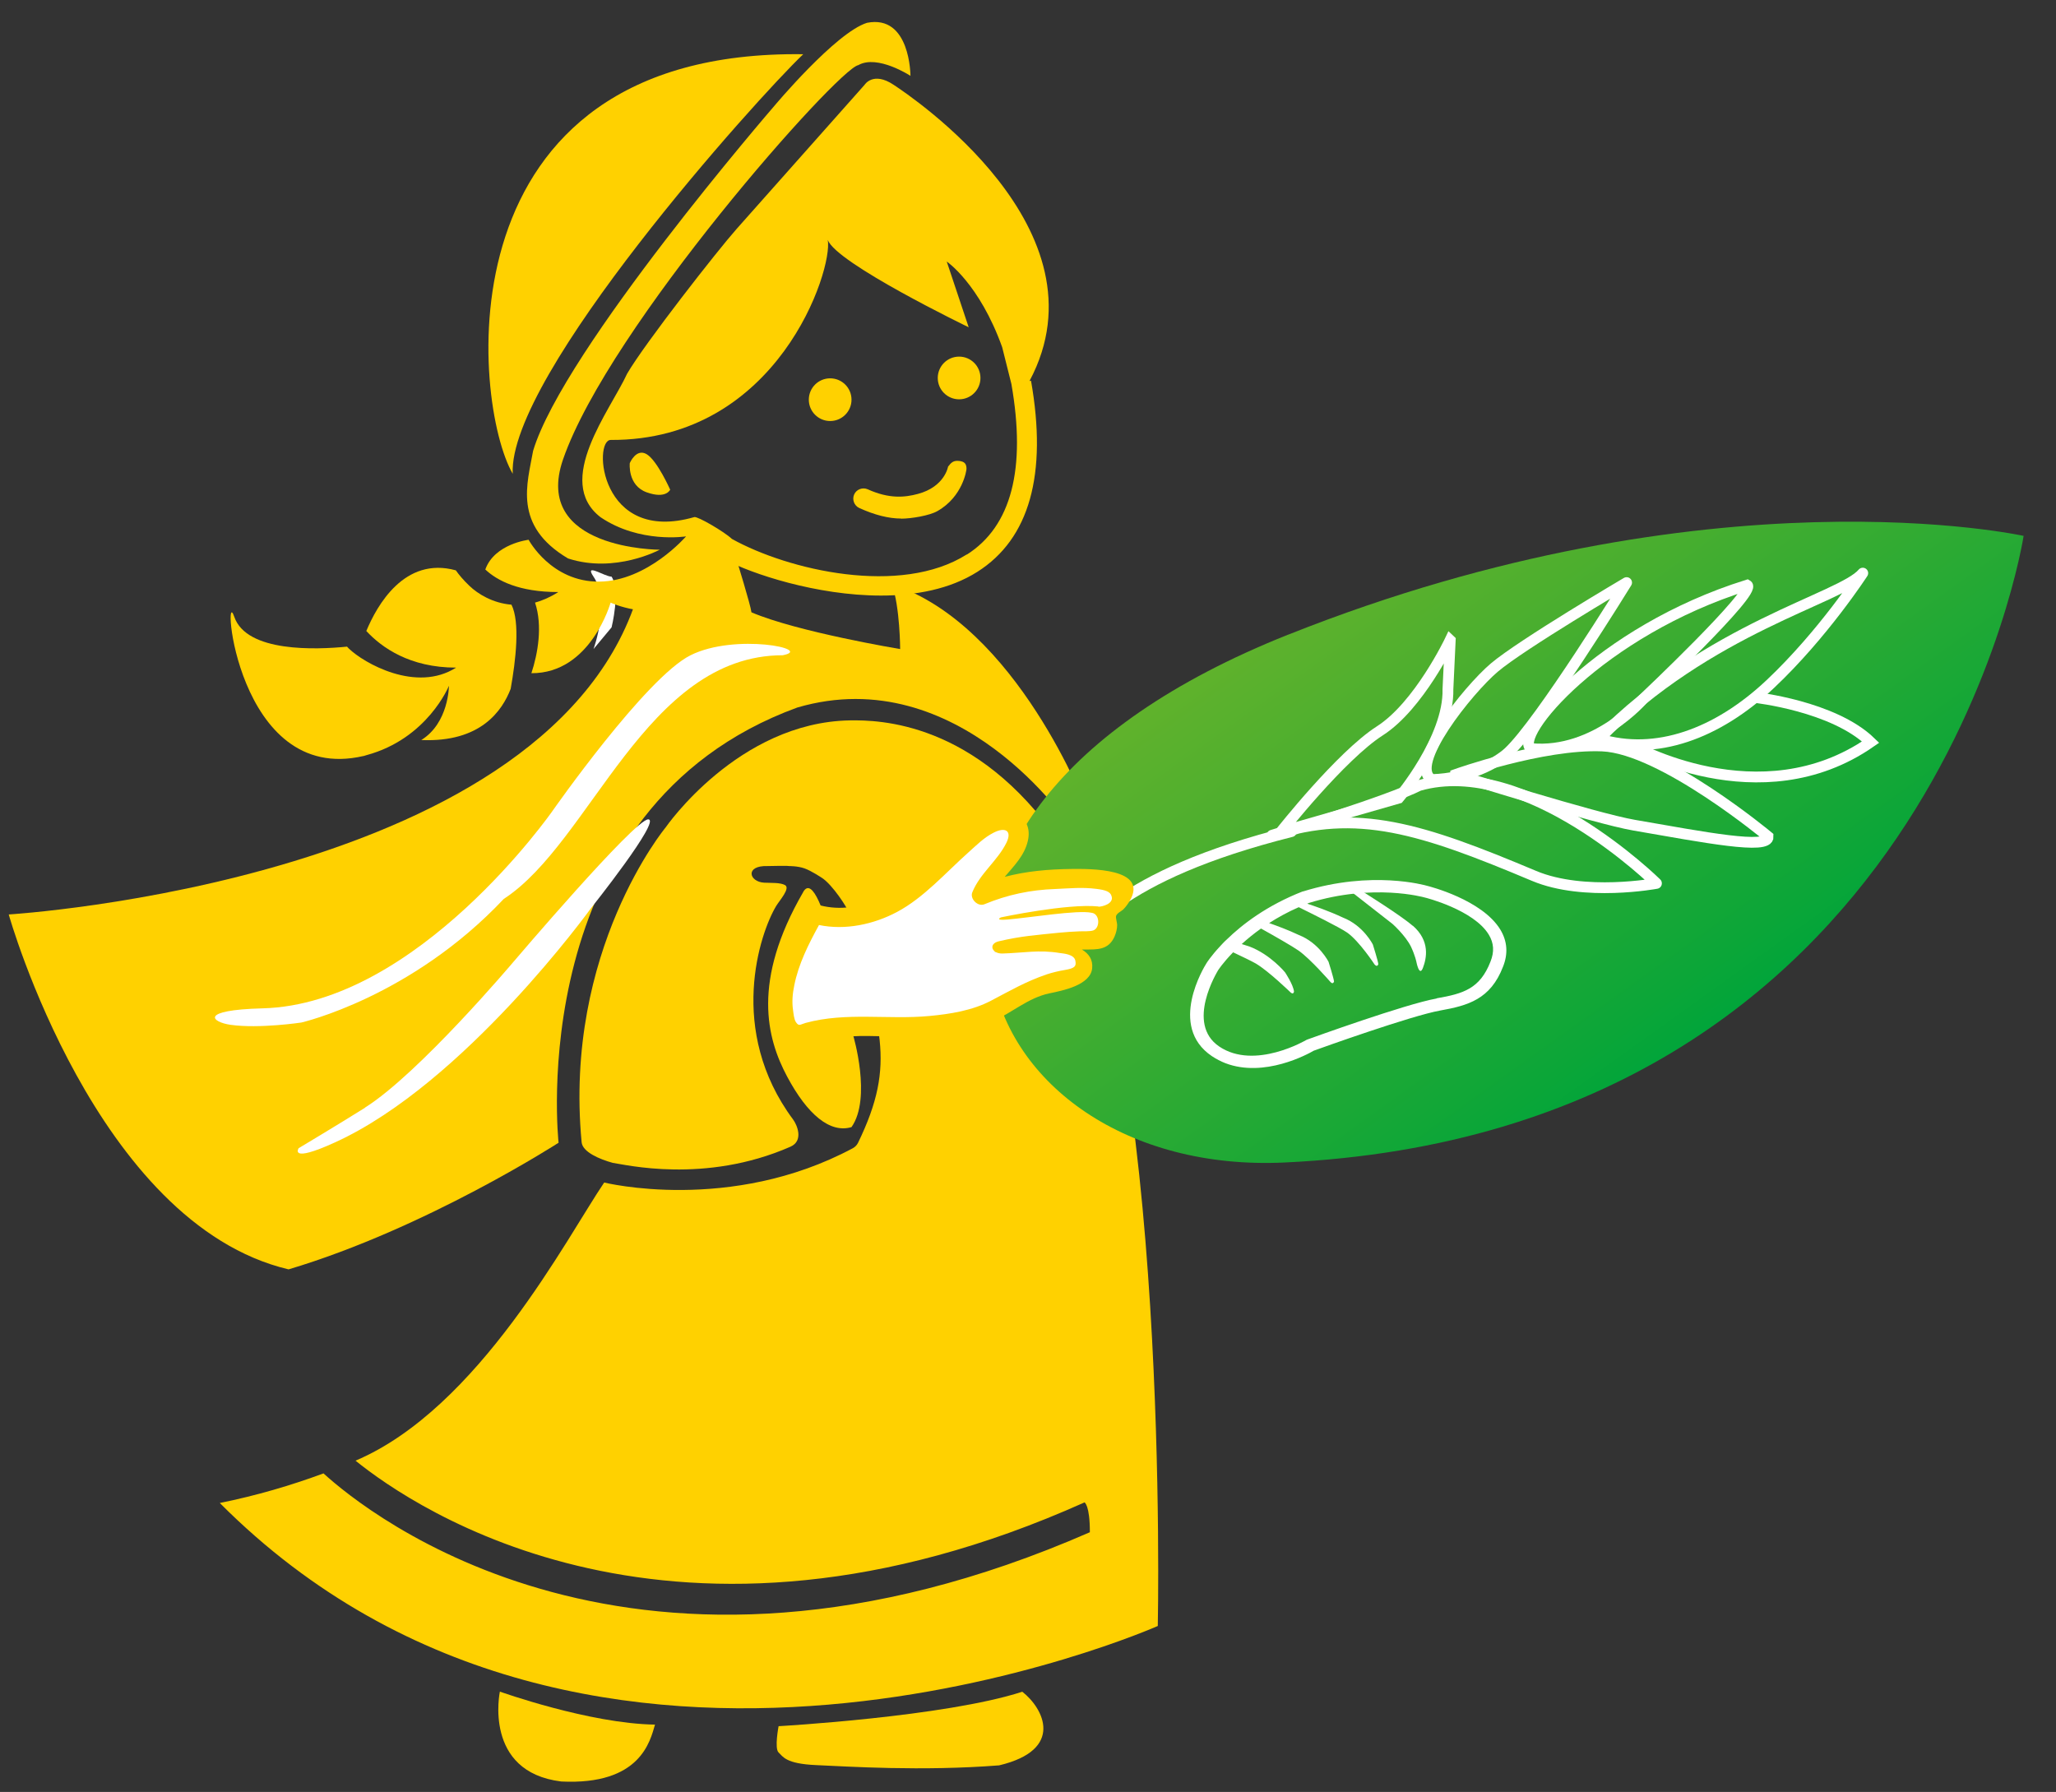
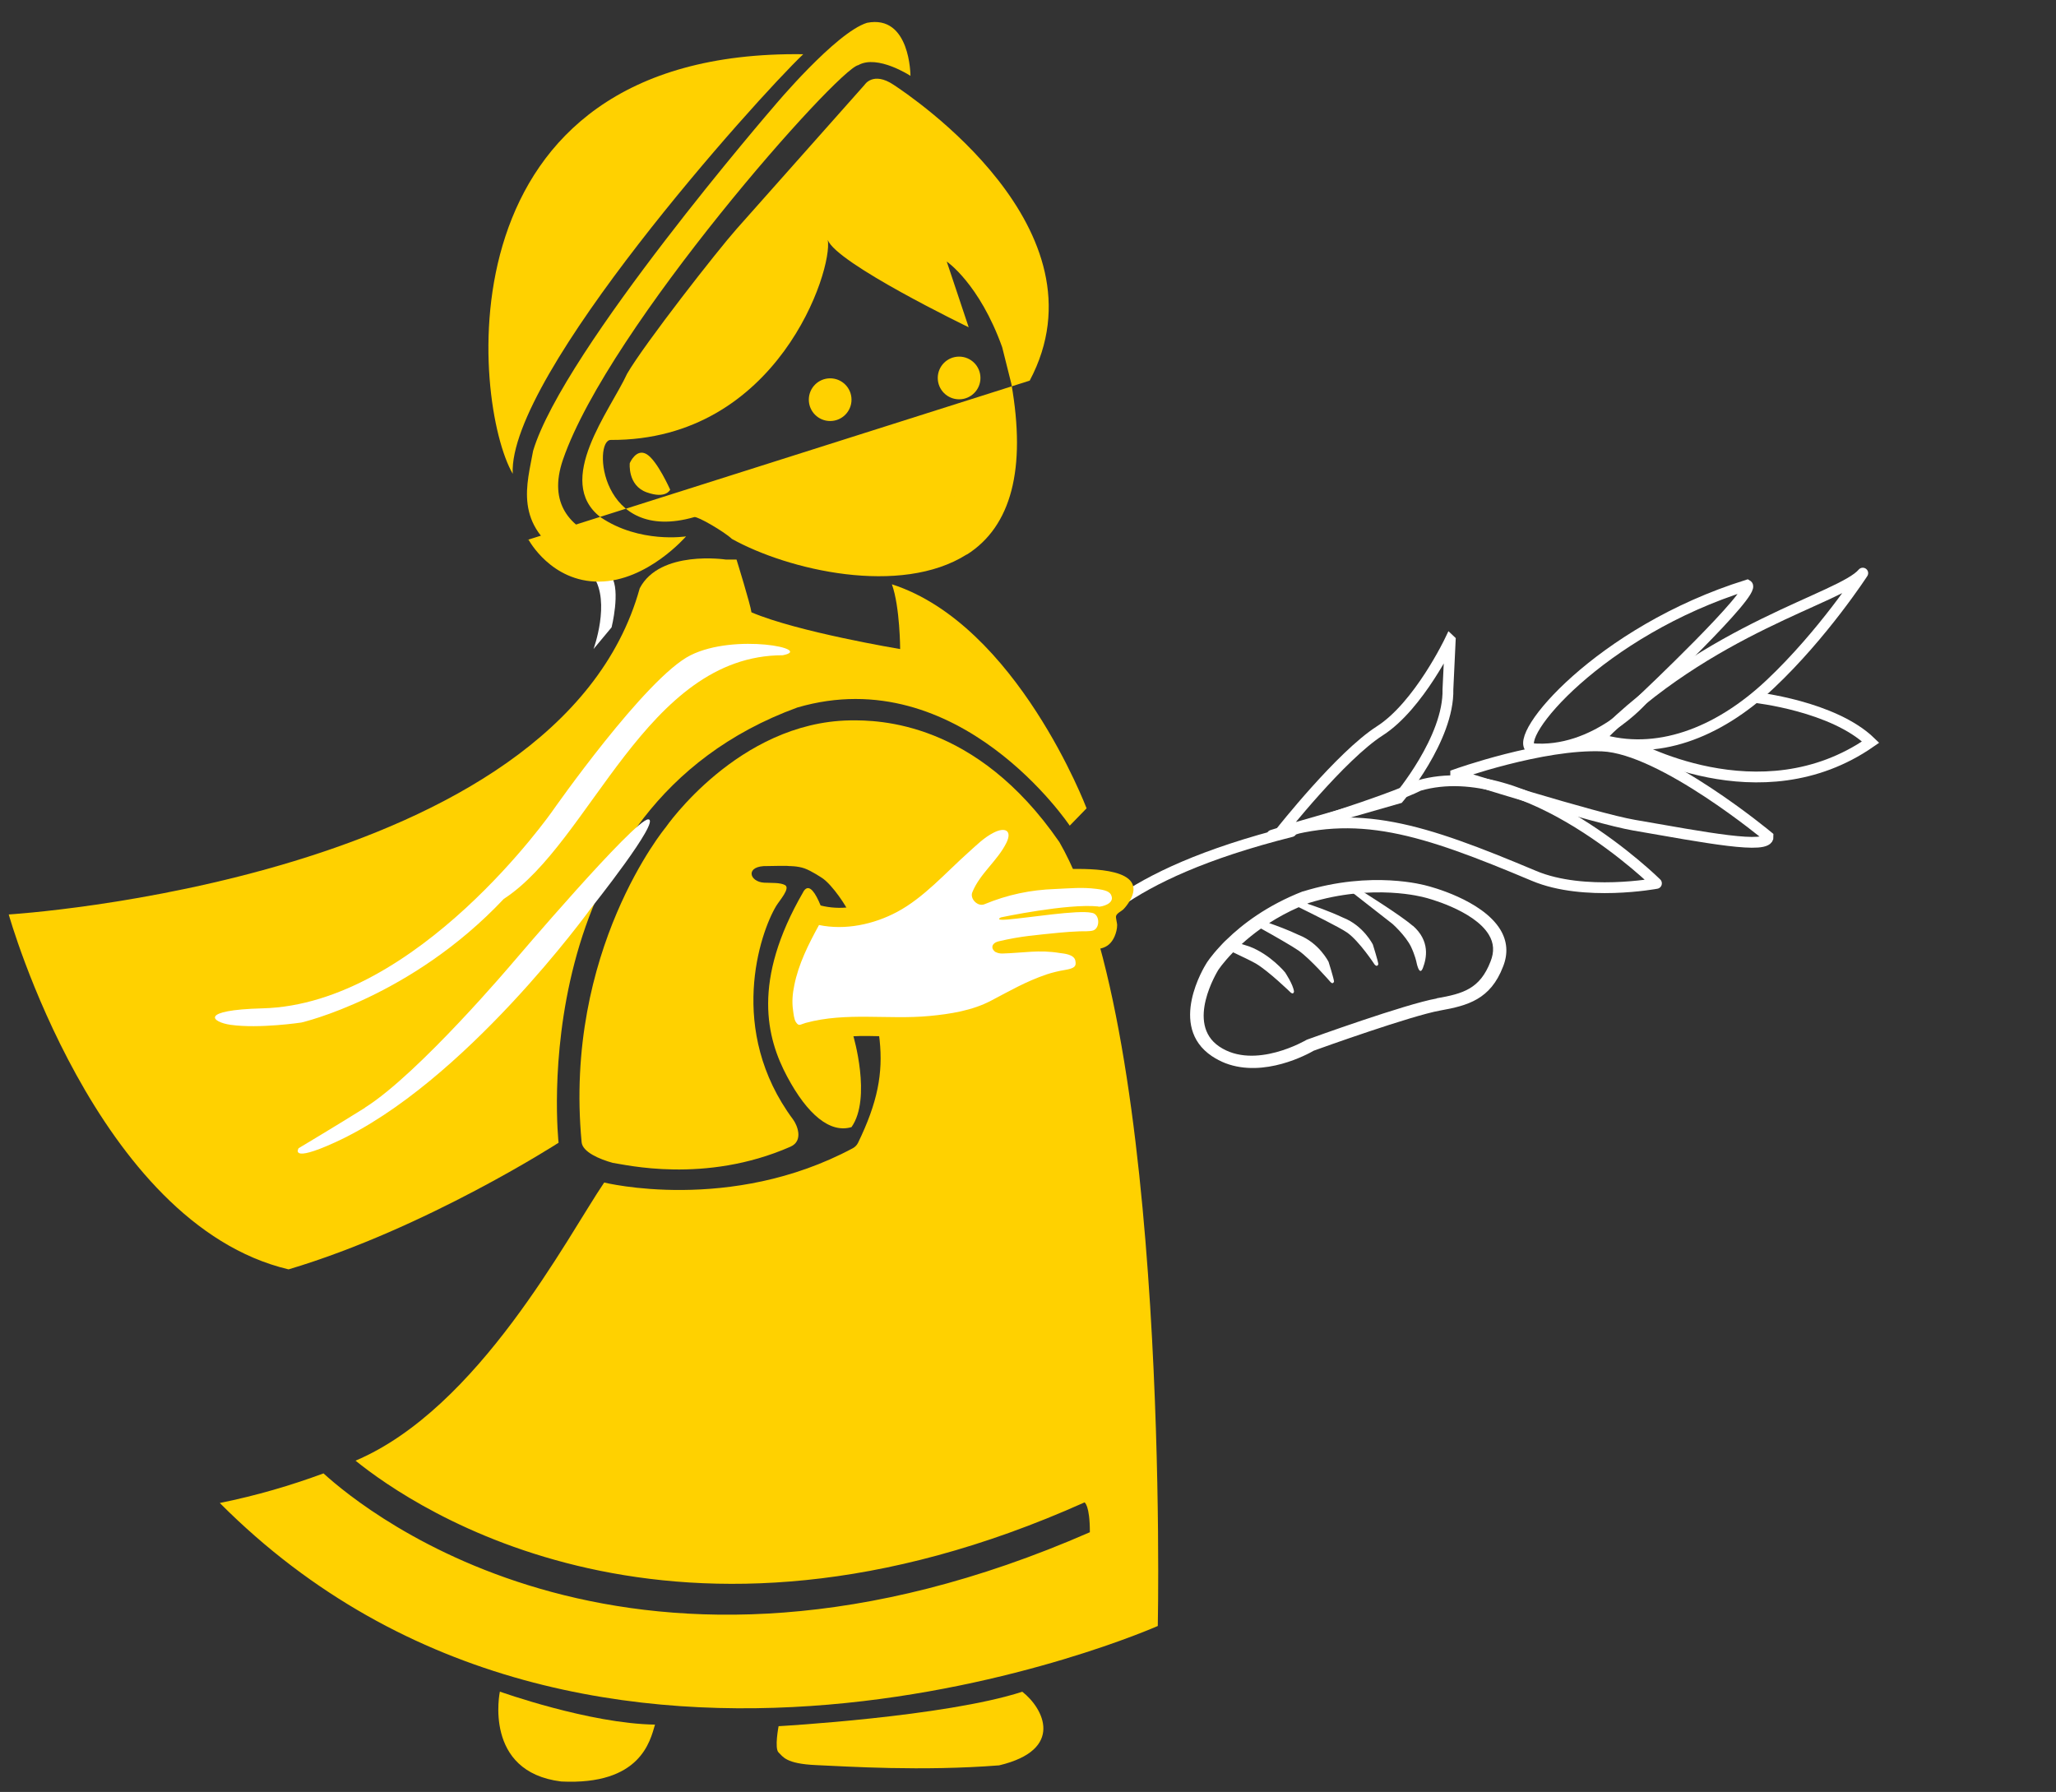
<svg xmlns="http://www.w3.org/2000/svg" id="a" data-name="Ebene 1" viewBox="0 0 169.5 147.73">
  <rect x="0" y="0" width="169.5" height="147.73" fill="#333333" stroke="none" />
  <defs>
    <style>
      .c, .d {
        stroke-linecap: round;
      }

      .c, .d, .e {
        fill: none;
        stroke: #fff;
        stroke-width: .89px;
      }

      .c, .e {
        stroke-miterlimit: 10;
      }

      .d {
        stroke-linejoin: round;
      }

      .f {
        fill: #fff;
      }

      .f, .g, .h {
        stroke-width: 0px;
      }

      .g {
        fill: #ffd100;
      }

      .h {
        fill: url(#b);
      }
    </style>
    <linearGradient id="b" data-name="Unbenannter Verlauf 9" x1="139.97" y1="85.47" x2="111.65" y2="46" gradientUnits="userSpaceOnUse">
      <stop offset="0" stop-color="#01a53a" />
      <stop offset=".1" stop-color="#0ca638" />
      <stop offset=".71" stop-color="#48ae2f" />
      <stop offset="1" stop-color="#60b22c" />
    </linearGradient>
  </defs>
  <path class="g" d="m66.22,4.47c-30.22-.4-27.27,28.89-23.95,34.59-.4-8.08,20.08-30.91,23.95-34.59" />
  <path class="g" d="m75.06,6.25s0-5.07-3.58-4.37c-2.58.8-7.65,6.86-7.65,6.86,0,0-17.39,20.11-19.88,28.43-.47,2.68-1.69,6.16,2.88,8.87,3.88,1.27,7.56-.72,7.56-.72,0,0-10.55,0-7.97-7.45,3.78-10.93,22.65-32.2,24.34-32.5,1.59-.9,4.31.89,4.31.89Z" />
  <path class="f" d="m50.42,47.54c-.58,0-2.29-1.18-1.49,0,1.42,2.11,0,5.97,0,5.97l1.49-1.79s.75-3,0-4.18Z" />
  <path class="g" d="m60.72,46.13s1.16,3.74,1.23,4.35c3.78,1.62,12.26,3.03,12.26,3.03h0s-.01-3.46-.68-5.34c10.31,3.33,16.05,18.47,16.05,18.47l-1.39,1.43s-9.11-13.65-22.46-9.74c-22.74,8.31-19.68,35.88-19.68,35.88,0,0-10.93,7.06-22.26,10.44C7.88,100.88.72,75.39.72,75.39c0,0,45.32-2.74,52.02-26.89,1.66-3.19,7.09-2.37,7.09-2.37" />
  <circle class="g" cx="79.07" cy="31.16" r="1.76" />
  <circle class="g" cx="68.44" cy="32.95" r="1.76" />
  <g>
-     <path class="g" d="m84.89,31.38c6.63-12.48-9.81-23.46-11.22-24.39-1.69-1.13-2.39,0-2.39,0,0,0-9.02,10.15-10.55,11.88-1.54,1.73-7.59,9.46-9.03,11.94-1.39,3.03-6.06,8.85-2.19,11.83,3.23,2.19,7.05,1.58,7.05,1.58,0,0-3.18,3.69-7.15,3.73s-5.83-3.45-5.83-3.45c0,0-2.81.33-3.57,2.45.98.92,2.77,1.86,6.02,1.86-.66.42-1.31.7-1.92.87.64,1.92.23,4.21-.3,5.82,4.89.03,6.53-5.82,6.53-5.82,0,0,3.25,1.52,5.83,0,1.71-1.01,2.98-2.57,3.65-3.52,2.09,1.12,7.49,2.94,12.81,2.94,2.85,0,5.68-.52,7.95-1.96,4.29-2.72,5.78-8.02,4.42-15.75l-.12.02Zm-5.19,14.33c-5.46,3.46-14.72,1.3-19.36-1.28-.62-.59-2.83-1.88-3.1-1.8-7.82,2.25-8.36-6.37-6.89-6.36,13.79.06,18.35-14.08,17.89-16.5.66,1.92,11.62,7.21,11.62,7.21l-1.81-5.42s2.69,1.82,4.57,7.06l.76,3.03c1.23,7.01,0,11.74-3.67,14.07Z" />
-     <path class="g" d="m42.15,49.85s0,0,0,0c-1.52-.13-2.74-.87-3.46-1.56-.5-.48-.86-.91-1.11-1.27-4.24-1.17-6.51,2.91-7.38,5,1.26,1.36,3.58,3.02,7.4,3.02-3.28,2.09-7.59-.36-8.85-1.58-.05-.05-.09-.1-.14-.15-2.52.25-8.29.5-9.3-2.47-1.02-2.99.14,13.91,10.64,11.49,0,0,.01,0,.02,0,.07-.02.16-.05.23-.07,5.05-1.36,6.81-5.72,6.81-5.72,0,0,0,3.06-2.28,4.47,4.91.21,6.68-2.43,7.37-4.22.42-2.33.79-5.52.06-6.95Z" />
+     <path class="g" d="m84.89,31.38c6.63-12.48-9.81-23.46-11.22-24.39-1.69-1.13-2.39,0-2.39,0,0,0-9.02,10.15-10.55,11.88-1.54,1.73-7.59,9.46-9.03,11.94-1.39,3.03-6.06,8.85-2.19,11.83,3.23,2.19,7.05,1.58,7.05,1.58,0,0-3.18,3.69-7.15,3.73s-5.83-3.45-5.83-3.45l-.12.02Zm-5.19,14.33c-5.46,3.46-14.72,1.3-19.36-1.28-.62-.59-2.83-1.88-3.1-1.8-7.82,2.25-8.36-6.37-6.89-6.36,13.79.06,18.35-14.08,17.89-16.5.66,1.92,11.62,7.21,11.62,7.21l-1.81-5.42s2.69,1.82,4.57,7.06l.76,3.03c1.23,7.01,0,11.74-3.67,14.07Z" />
  </g>
  <path class="g" d="m74.29,42.76c.82,0,2.35-.25,3-.63,2.09-1.19,2.39-3.37,2.39-3.48,0-.4-.15-.6-.61-.65-.47-.05-.65.13-.91.47,0,0-.27,1.66-2.49,2.25-1.08.29-2.36.42-4.13-.38-.43-.19-.93,0-1.12.42-.19.42,0,.93.42,1.12,1.27.58,2.43.87,3.45.87Z" />
  <path class="g" d="m41.21,139.46s-1.4,6.62,5.06,7.41c6.54.32,7.33-3.34,7.73-4.69-5.42-.08-12.79-2.72-12.79-2.72Z" />
  <path class="g" d="m64.19,142.3s-.36,1.85,0,2.18.57.93,3.11,1.04,8.69.52,15.07.02c5.42-1.29,3.67-4.7,1.91-6.07-6.38,2.07-20.09,2.84-20.09,2.84Z" />
  <path class="g" d="m87.32,69.4c-6.87-9.96-14.9-10.04-17.24-10.01-9.23.15-15.2,8.82-15.2,8.82,0,0-8.43,10.14-6.93,25.96.08.81,1.48,1.4,2.57,1.7.94.12,7.57,1.77,14.64-1.33,1.12-.49.55-1.81.22-2.25-5.45-7.34-2.74-15.36-1.39-17.6.27-.45,1.19-1.46.73-1.72-.39-.22-1.12-.17-1.72-.2-1.26-.07-1.6-1.43.28-1.37.14,0,1.64-.04,1.77,0,0,0,.7-.01,1.27.19s1.45.79,1.45.79c.86.56,2.1,2.47,2.21,2.86,2.5,9.43,4.02,12.27.75,18.99-.09.18-.24.33-.42.43-10.1,5.41-20.5,2.83-20.5,2.83,0,0,0,0,0,0-3.05,4.49-10.34,18.62-20.5,22.93,4.87,3.94,26.3,18.58,60.1,3.44,0,0,.44.21.44,2.46-37.53,16.42-59.67-1.65-63.18-4.85-2.68.99-5.53,1.83-8.55,2.44,30.69,30.81,77.33,10.14,77.33,10.14,0,0,1.03-48.75-8.12-64.64Z" />
  <path class="g" d="m66.22,73.54c-4.26,7.35-3.01,12.06-1.33,15.21s3.55,4.7,5.31,4.17c1.68-2.39.14-7.55.14-7.55,0,0-2.62-14.43-4.12-11.84Z" />
-   <path class="h" d="m106.2,52.32c-38.77,15.44-26.23,44.73-.32,43.52,53.4-2.5,60.95-51.66,60.95-51.66,0,0-25.8-5.72-60.62,8.14Z" />
  <path class="c" d="m106.46,68.56c-14.5,3.65-17.1,8.3-19.54,10.85" />
  <path class="f" d="m67.11,75.35c2.09.71,4.74.05,6.45-.86.88-.47,1.63-1.14,2.37-1.8,1.68-1.5,2.67-2.38,4.34-3.88.3-.27,2.24-1.86,3.27-1,1.75,1.47-2.07,4.43-2.61,5.96,2.9-1.22,4.64-1.36,9.34-1.32.45,0,1.92.34,2.29.6s-.32,1.2-.65,1.49c-.14.12-.33.17-.46.3-.54.53,0,.98-.18,1.72-.15.65-.49,1.05-1.15.96-1.64-.22-6.59.61-8.2.99,4.41-.55,6.53-.16,7.23.91.42.64-.5.9-1.18,1.26s-1.48.38-2.22.58c-1.55.42-2.78,1.6-4.26,2.23-2.14.91-5.39,1.23-7.72,1.18-2.89-.05-4.96-.28-7.71.6-.18.06-.36.12-.54.09-.67-.09-.99-2-.99-2.68,0-2.29,1.1-4.67,2.58-7.34" />
  <path class="g" d="m88.33,71.64c-1.9.02-3.72.18-5.5.65.77-.91,1.64-1.77,1.91-2.98.47-2.07-1.61-2.96-3.28-2.23-.9.4-1.63,1.04-2.36,1.69-1.05.94-2.1,1.87-3.14,2.81-2.39,2.13-5.28,3.99-8.64,2.98-.04-.01-.07,0-.11-.01,0,0,0,0-.01,0-.09-.01-.18-.02-.27,0-.04,0-.09.03-.13.05-.04.02-.08.03-.12.05-.07.04-.13.11-.19.19,0,0,0,0,0,0-.02.03-.05.05-.07.09-1.52,2.76-3.27,6.02-2.49,9.27.28,1.16.88,2.17,2.21,1.88,1.88-.42,3.56-.71,5.5-.67,3.39.07,6.97.16,10.16-1.2,1.64-.7,2.94-1.95,4.73-2.32,1.07-.22,3.38-.67,3.51-2.07.07-.71-.28-1.2-.85-1.54.07,0,.15,0,.22,0,1.06,0,1.97.05,2.47-1.06.13-.3.22-.64.22-.97,0-.15-.13-.59-.09-.73.07-.24.42-.38.6-.55.19-.19.37-.44.51-.67,1.64-2.76-3.32-2.67-4.79-2.66Zm2.22,3.09c-2.57-.26-8.03.9-8.03.9,0,0-.58.27.52.18,1.81-.15,5.81-.81,6.95-.56.7.08.72,1.27.13,1.46-.29.09-.8.06-1.11.07-.51.02-1.14.06-1.65.11-1.92.2-3.13.27-5.01.71-.88.2-.61,1.03.29,1.01,1.75-.05,3.01-.33,4.74-.04.24.04,1.2.08,1.28.66.08.44-.06.6-.89.74-.45.07-1.06.22-1.48.36-1.75.6-3.02,1.35-4.59,2.17-1.54.81-3.36,1.1-5.08,1.26-3.4.32-6.86-.34-10.2.57-.46.13-.55.31-.8-.06-.16-.23-.2-.71-.24-.99-.1-.68-.04-1.37.1-2.04.35-1.77,1.18-3.41,2.04-4.98,2.16.45,4.51-.05,6.44-1.08,2.2-1.17,4.02-3.25,5.87-4.9.66-.59,1.3-1.24,2.1-1.64.92-.47,1.53-.18,1.05.82-.73,1.5-2.19,2.54-2.82,4.1-.22.54.45,1.21.99.99,1.91-.79,3.8-1.19,5.86-1.26,1.21-.05,2.17-.16,3.37-.01.73.09,1.16.22,1.26.6.21.63-.79.88-1.09.87Z" />
  <g>
    <path class="e" d="m144.68,57.5s6.46.7,9.54,3.68c-9.14,6.36-19.81.19-19.81.19" />
    <path class="e" d="m126.24,61.72c-1.62-.94,5.64-9.68,17.8-13.48.85.49-8.57,9.38-8.57,9.38,0,0-3.93,4.58-9.24,4.1Z" />
    <path class="e" d="m120.01,63.86s11.49,3.62,14.71,4.17c5.83,1.01,11.12,2.04,11.05.94,0,0-8.72-7.26-13.67-7.47s-12.09,2.35-12.09,2.35Z" />
-     <path class="d" d="m134.1,48.03s-7.11,11.55-9.75,14c-.93.86-3.28,2.16-6.3,2.24-2.01-1.16,2.97-7.39,5.14-9.23,2.25-1.91,10.91-7.01,10.91-7.01Z" />
    <path class="e" d="m119.55,52.78s-2.57,5.41-5.79,7.47-8.17,8.34-8.17,8.34l9.72-2.79s4.16-4.9,4.06-8.98l.19-4.03Z" />
    <path class="d" d="m136.56,72.82s-10.73-10.6-19.57-8.06c-2.44,1.24-11.78,4.15-12.12,4.1,7.02-2.28,12.33-.55,21.6,3.35,4.14,1.74,10.09.62,10.09.62Z" />
    <path class="d" d="m153.57,47.25c-1.74,2.07-12.69,4.46-21.74,13.67,4.66,1.42,9.72-.39,14.11-4.52,4.38-4.13,7.63-9.15,7.63-9.15Z" />
  </g>
  <path class="f" d="m64.53,54.02c2.63-.5-3.92-1.84-7.6,0-3.69,1.84-11.37,12.82-11.37,12.82,0,0-11.12,15.96-23.91,16.29-5.31.14-4.2,1.14-2.63,1.36,2.35.33,5.82-.19,5.82-.19,0,0,9.03-2.06,16.69-10.19,7.2-4.67,11.72-20.09,23.01-20.09Z" />
  <path class="f" d="m30.1,91.32c-2.25,1.41-5.48,3.34-5.48,3.34,0,0-.83,1.27,3-.48,10.68-4.86,21.09-19.29,21.09-19.29,0,0,5.85-7.34,4.73-7.34s-11.13,11.77-11.13,11.77c0,0-7.77,9.2-12.23,12Z" />
  <g>
    <path class="f" d="m123.69,76.64c-1.5-2.47-5.87-3.57-6.03-3.61-.18-.05-4.55-1.3-10.23.46h-.03c-2.95,1.15-4.99,2.72-6.27,3.97-.18.15-.54.55-.54.55-.75.8-1.12,1.38-1.15,1.44-.13.21-3.2,5.15.47,7.62.36.24.73.43,1.11.58,3.21,1.23,6.81-.75,7.29-1.03.65-.24,8.06-2.89,10.42-3.31,2.3-.41,4.15-.93,5.18-3.61.43-1.07.36-2.1-.22-3.06Zm-5.26,5.68c-2.55.45-10.32,3.26-10.65,3.38l-.09.04s-4.25,2.51-7.17.54c-2.82-1.9-.13-6.22-.11-6.27,0-.01.41-.64,1.25-1.5.79.37,1.55.74,1.88.93,1.06.63,2.84,2.36,2.84,2.36,0,0,.24.25.3-.05-.06-.58-.74-1.59-.74-1.59,0,0-1.2-1.47-2.94-2.13-.22-.07-.43-.14-.63-.2.45-.41.97-.84,1.59-1.28,1.03.57,2.6,1.47,3.1,1.82,1,.71,2.61,2.57,2.61,2.57,0,0,.21.27.31-.02-.02-.26-.45-1.62-.45-1.62,0,0-.77-1.56-2.46-2.22-.91-.43-1.79-.75-2.44-.98.71-.46,1.53-.91,2.44-1.31.95.47,3.39,1.67,4,2.1,1,.71,2.25,2.62,2.25,2.62,0,0,.21.27.31-.02-.02-.26-.45-1.62-.45-1.62,0,0-.77-1.56-2.46-2.22-1.17-.55-2.3-.93-2.95-1.15.05-.02.09-.04.14-.06,5.31-1.64,9.47-.47,9.54-.45.04,0,4.06,1.02,5.29,3.07.42.69.46,1.41.14,2.21-.87,2.25-2.25,2.65-4.43,3.03Z" />
    <path class="f" d="m116.46,76.32c-.97-.85-4.05-2.77-4.05-2.77l-.99-.02,3.38,2.64s1.08.96,1.53,1.89c.34.73.44,1.24.44,1.24,0,0,.24,1.28.54.49s.61-2.21-.84-3.48Z" />
  </g>
  <path class="g" d="m55.25,40.37s-1.06-2.39-1.93-2.92-1.4.73-1.4.73c0,0-.2,1.84,1.4,2.41s1.93-.22,1.93-.22Z" />
</svg>